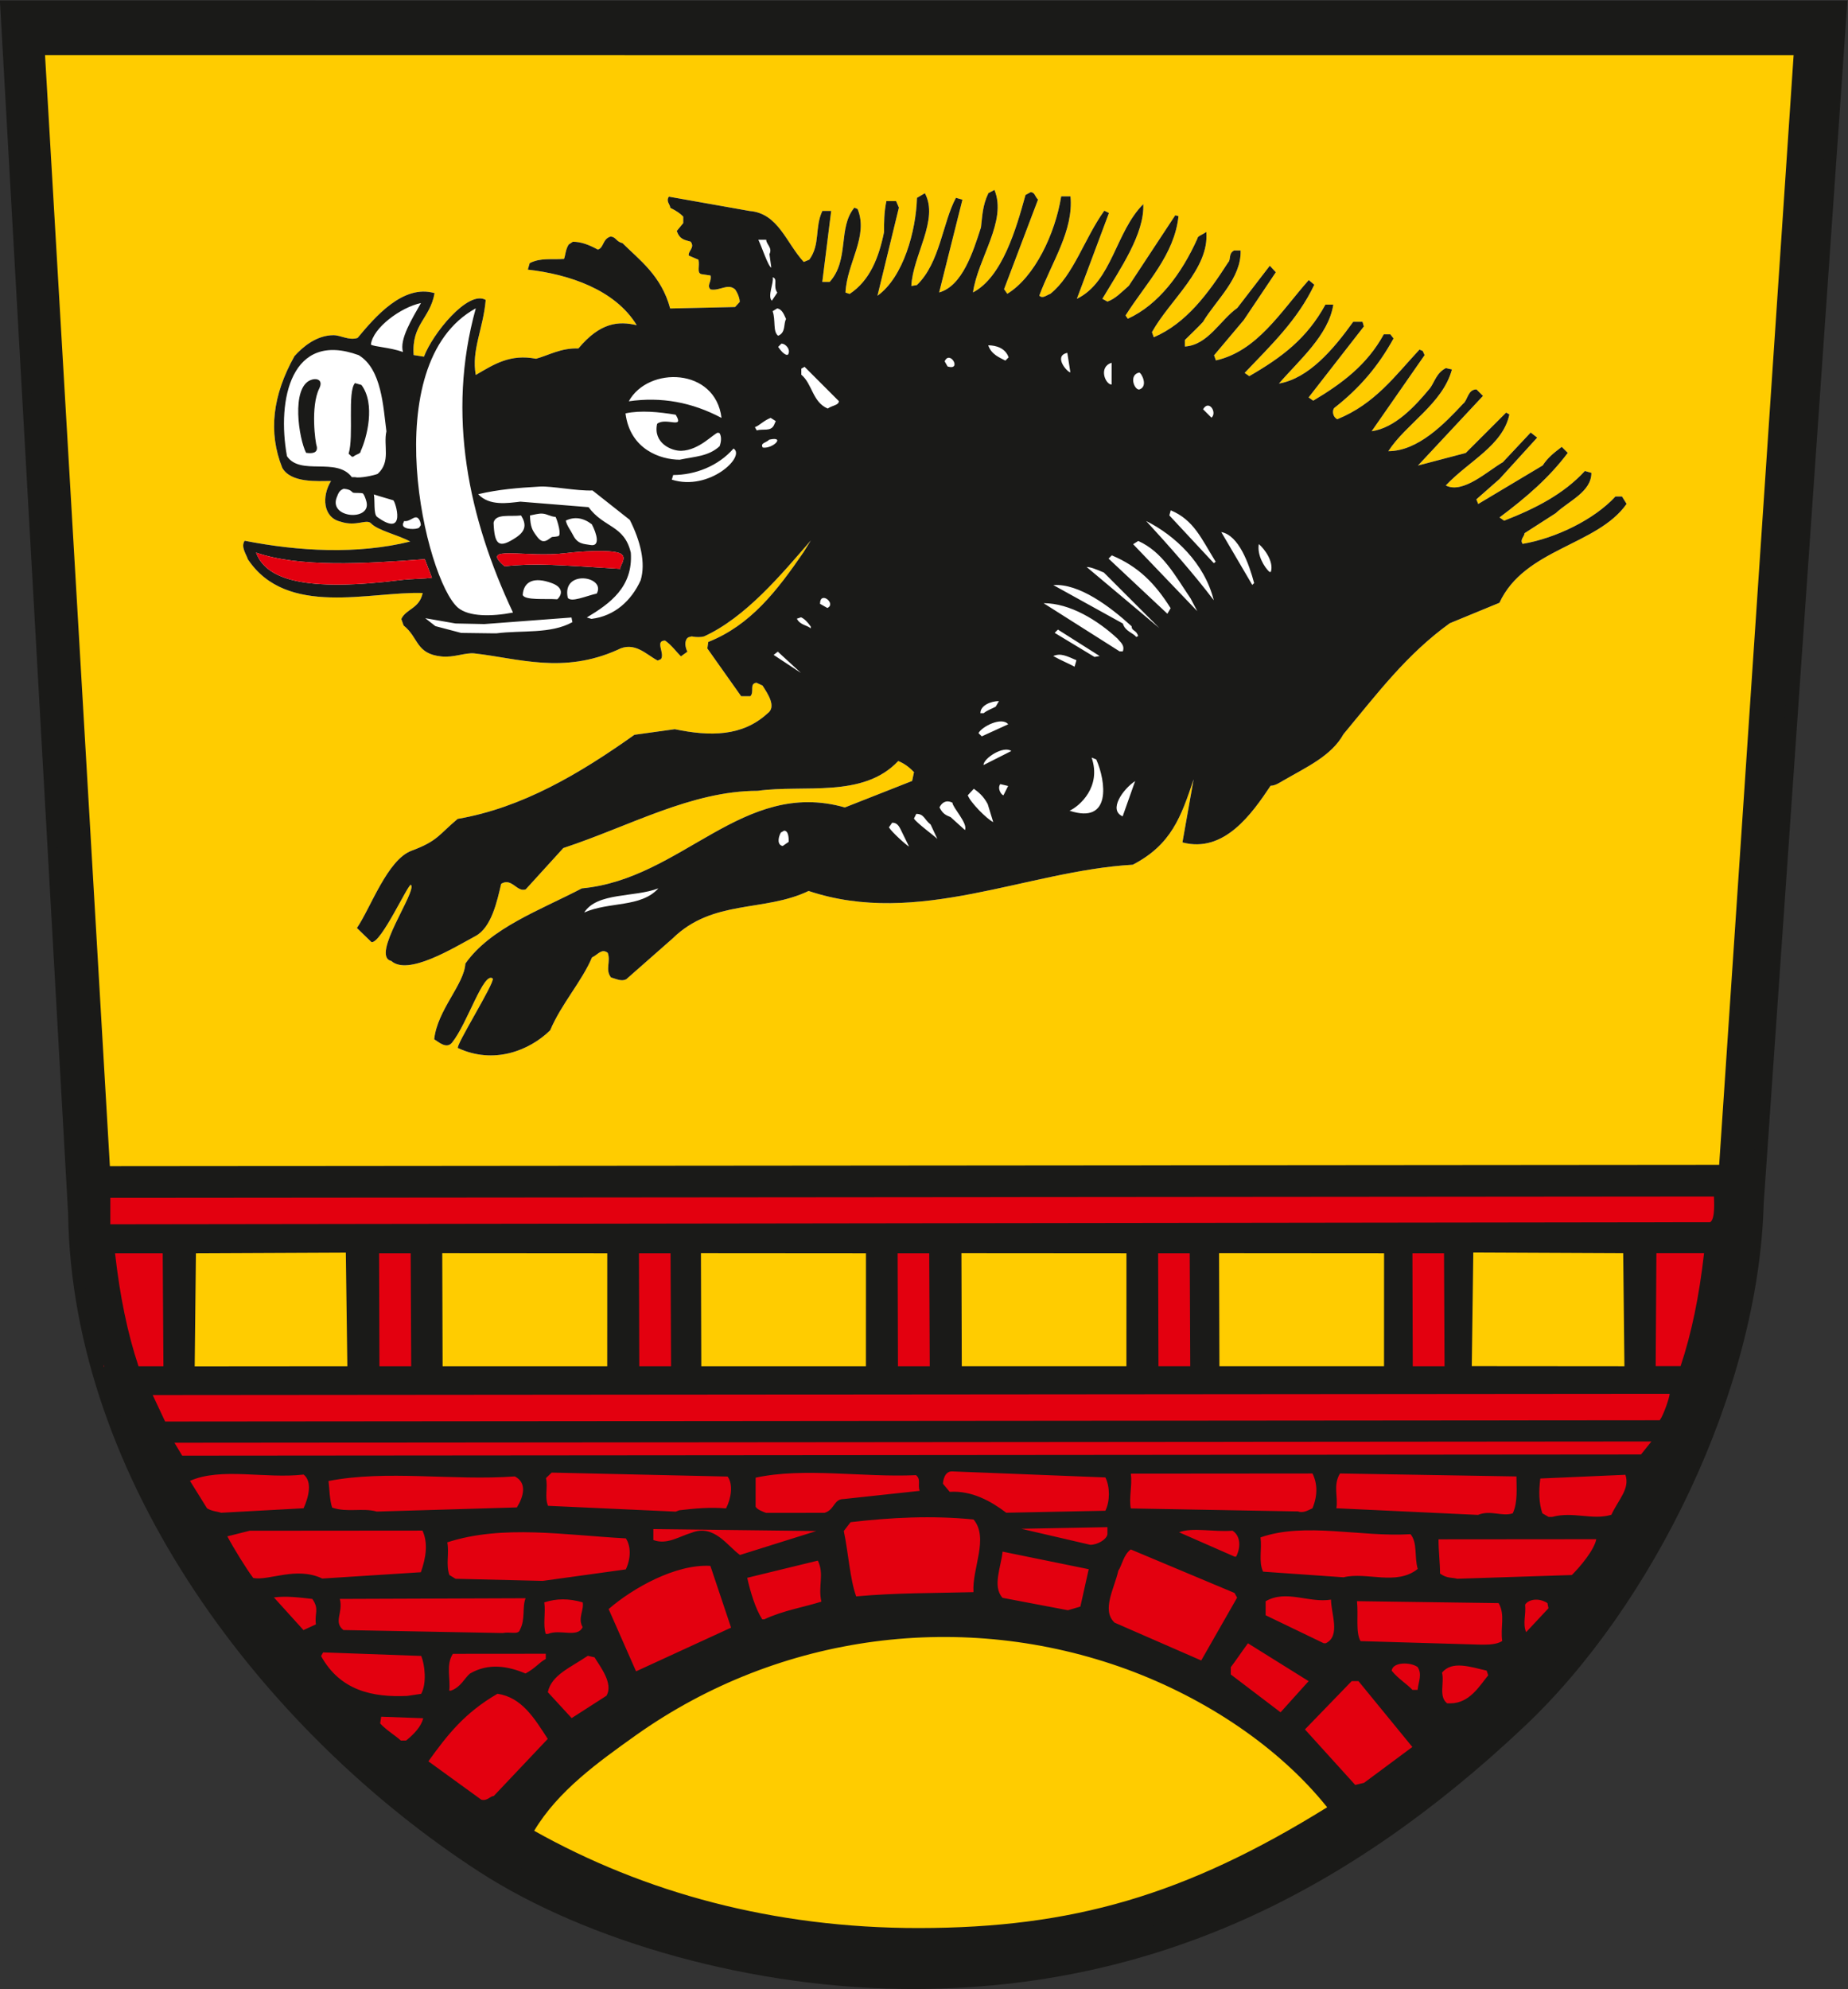
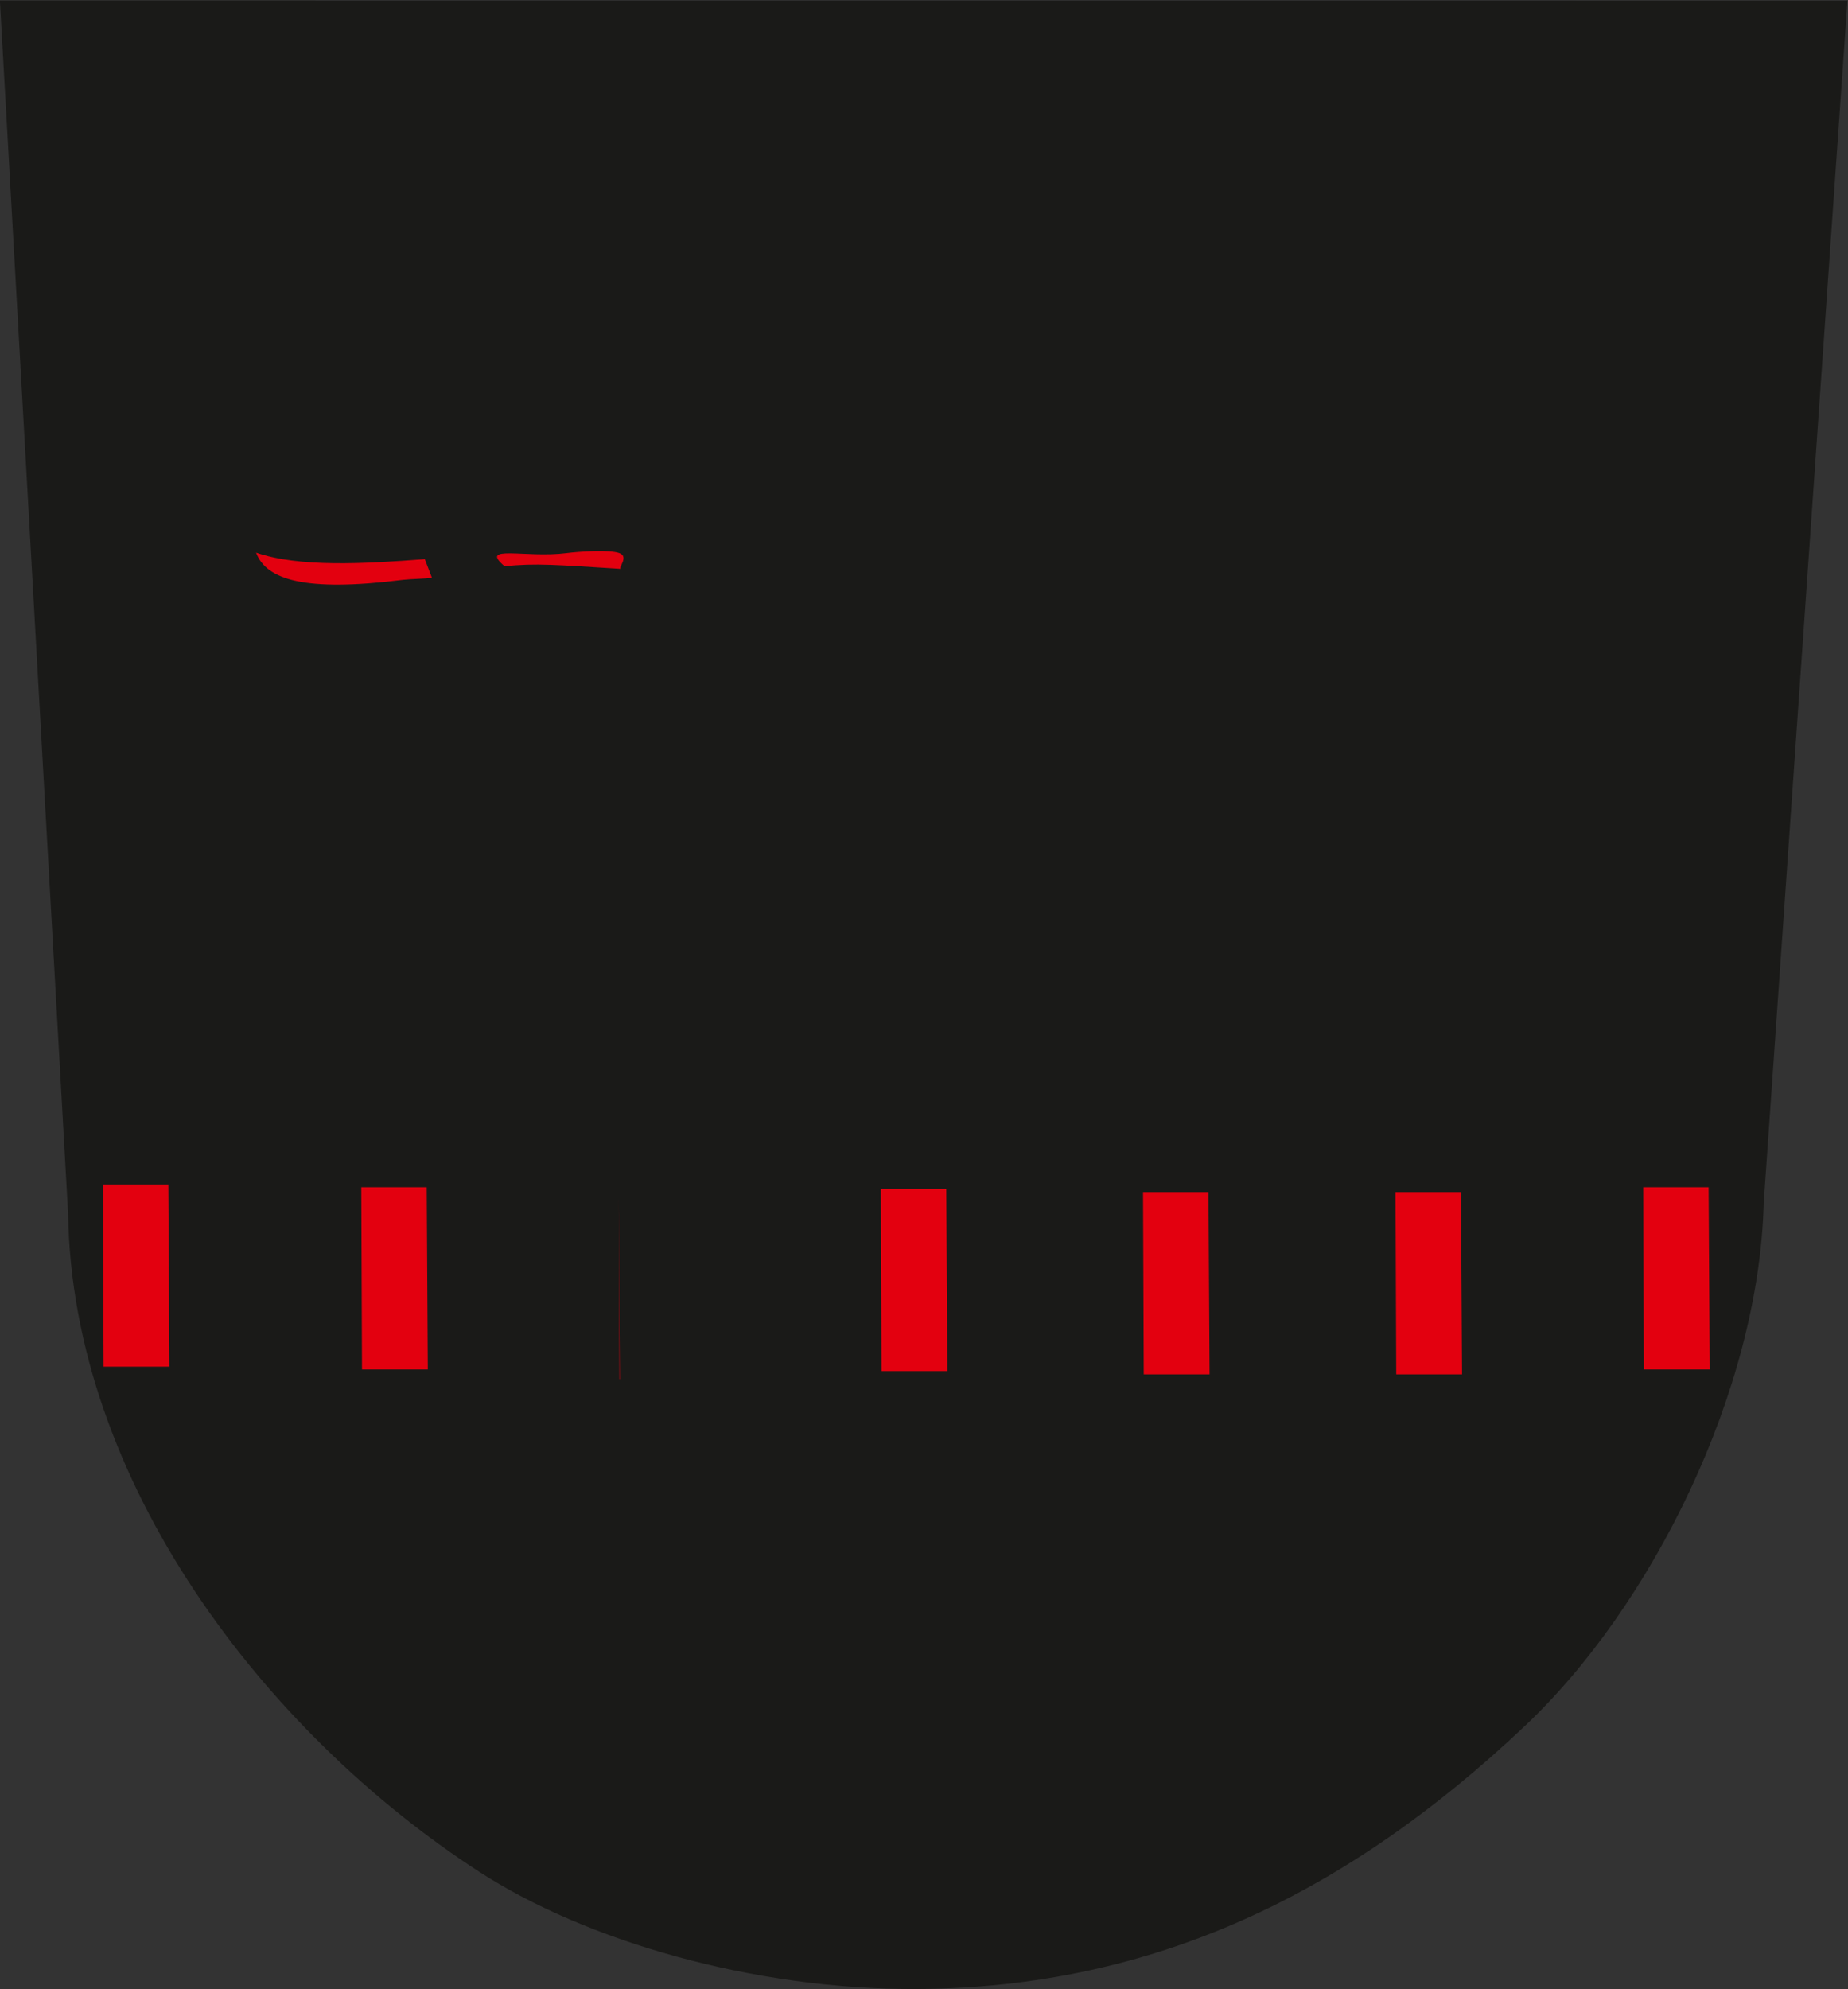
<svg xmlns="http://www.w3.org/2000/svg" version="1.1" id="svg10" xml:space="preserve" width="1027.829" height="1105.935" viewBox="0 0 1027.829 1105.935">
  <rect x="0" y="0" width="1027.829" height="1105.935" fill="#333333" stroke="none" />
  <defs id="defs14" />
  <g id="g18" transform="matrix(1.333,0,0,-1.333,-206.792,1232.464)">
    <path d="M 355.16,143.764 C 265.5,201.817 185.144,306.729 183.548,418.431 l -28.454,505.917 770.872,-0.03 -34.939,-501.596 C 889.002,344.418 844.362,254.367 790.943,204.217 717.278,134.746 636.545,95.418 537.568,94.9 469.359,94.625 399.667,114.954 355.16,143.764" style="fill:#1a1a18;fill-opacity:1;fill-rule:evenodd;stroke:none" id="path20" />
-     <path d="M 360.391,160.096 C 273.261,216.511 195.173,318.462 193.622,427.013 l -27.651,474.599 749.119,-0.029 -33.953,-470.401 C 879.169,355.088 835.788,267.578 783.877,218.843 712.29,151.333 633.836,113.115 537.651,112.611 c -66.284,-0.268 -134.009,19.488 -177.261,47.485" style="fill:#ffcc00;fill-opacity:1;fill-rule:evenodd;stroke:none" id="path22" />
    <path d="m 198.361,354.502 -0.29,76.006 h 27.301 l 0.457,-76.006 z" style="fill:#e3000f;fill-opacity:1;fill-rule:evenodd;stroke:none" id="path24" />
    <path d="m 306.171,353.331 -0.29,76.006 h 27.301 l 0.457,-76.006 z" style="fill:#e3000f;fill-opacity:1;fill-rule:evenodd;stroke:none" id="path26" />
-     <path d="m 413.547,349.279 -0.29,76.006 h 27.301 l 0.457,-76.006 z" style="fill:#e3000f;fill-opacity:1;fill-rule:evenodd;stroke:none" id="path28" />
+     <path d="m 413.547,349.279 -0.29,76.006 l 0.457,-76.006 z" style="fill:#e3000f;fill-opacity:1;fill-rule:evenodd;stroke:none" id="path28" />
    <path d="m 522.949,352.655 -0.29,76.006 h 27.301 l 0.457,-76.006 z" style="fill:#e3000f;fill-opacity:1;fill-rule:evenodd;stroke:none" id="path30" />
    <path d="m 632.351,351.305 -0.29,76.006 h 27.301 l 0.457,-76.006 z" style="fill:#e3000f;fill-opacity:1;fill-rule:evenodd;stroke:none" id="path32" />
    <path d="m 737.701,351.305 -0.29,76.006 h 27.301 l 0.457,-76.006 z" style="fill:#e3000f;fill-opacity:1;fill-rule:evenodd;stroke:none" id="path34" />
    <path d="m 841.025,353.331 -0.29,76.006 h 27.301 l 0.457,-76.006 z" style="fill:#e3000f;fill-opacity:1;fill-rule:evenodd;stroke:none" id="path36" />
-     <path d="m 201.643,412.084 -7.19,22.656 h 676.233 l 11.313,-22.656 z" style="fill:#e3000f;fill-opacity:1;fill-rule:evenodd;stroke:none" id="path38" />
-     <path d="m 212.756,348.974 c 217.003,0 434.006,0 651.01,0 C 839.387,283.004 796.753,222.251 721.948,170.689 598.364,291.461 479.057,273.227 362.677,159.884 287.491,208.507 237.518,271.537 212.756,348.974 Z" style="fill:#e3000f;fill-opacity:1;fill-rule:evenodd;stroke:#1a1a18;stroke-width:0.216;stroke-linecap:butt;stroke-linejoin:miter;stroke-miterlimit:22.926;stroke-dasharray:none;stroke-opacity:1" id="path40" />
-     <path d="m 346.233,487.402 c -1.354,0.579 15.281,27.056 14.509,28.991 -3.814,3.242 -10.563,-18.77 -16.991,-26.71 -2.353,-2.907 -5.832,0.456 -7.445,1.396 1.292,12.187 12.51,22.828 12.999,31.549 10.465,14.907 31.177,22.277 48.601,31.386 41.991,3.905 66.998,45.913 109.745,33.759 l 28.068,11.053 0.778,3.677 c -1.353,1.353 -3.286,3.287 -6.573,4.638 -14.723,-15.685 -39.289,-9.708 -58.641,-12.433 -27.669,-0.024 -53.419,-14.75 -81.098,-23.867 L 374.495,553.607 c -3.678,-1.357 -5.799,5.026 -10.252,2.313 -1.677,-7.184 -4.017,-18.174 -10.671,-21.768 -9.379,-5.066 -28.189,-16.7 -35.222,-10.389 -8.755,2.001 10.854,29.034 8.253,31.724 -0.951,0.983 -12.478,-24.593 -16.476,-23.891 l -6.079,5.892 c 5.696,8.285 12.689,28.497 22.841,32.25 10.985,4.06 11.412,6.782 19.198,13.255 27.093,4.666 51.102,19.005 73.758,35.083 l 16.836,2.336 c 14.702,-3.083 28.246,-3.072 38.705,6.611 3.872,2.712 0.009,8.32 -2.115,11.607 l -2.514,1.159 c -3.096,-0.39 -0.778,-3.677 -2.522,-5.613 l -3.87,-0.003 -14.102,19.917 0.39,2.709 c 17.615,6.981 28.66,21.308 39.707,37.377 l 3.085,4.971 c -12.341,-14.278 -27.229,-32.114 -44.531,-40.027 -1.355,-0.388 -3.29,-0.39 -5.224,-0.004 l -1.355,-0.388 c -1.355,-0.775 -1.745,-3.291 -0.394,-5.998 -0.904,-0.646 -1.807,-1.292 -2.711,-1.937 -1.933,1.933 -3.865,4.641 -6.571,6.573 -4.45,-0.004 -0.006,-5.224 -1.75,-7.741 -0.452,-0.194 -0.904,-0.388 -1.355,-0.582 -4.641,2.318 -9.665,8.312 -16.828,4.436 -22.657,-10.13 -41.385,-3.532 -59.616,-1.458 -3.836,0.436 -8.599,-1.832 -13.736,-1.28 -10.849,1.095 -9.426,7.814 -15.834,12.918 -0.321,0.902 -0.643,1.805 -0.964,2.708 1.94,4.258 7.551,4.263 8.912,10.842 -21.863,0.755 -56.703,-10.303 -72.929,14.063 -0.578,1.934 -3.09,5.221 -1.346,7.738 22.633,-4.431 47.011,-5.765 69.075,-0.329 -5.072,2.804 -13.453,4.567 -16.337,7.578 -1.923,2.008 -6.102,-1.505 -12.73,0.716 -7.351,1.735 -7.914,10.584 -3.96,16.966 -5.611,-0.005 -16.671,-0.923 -20.34,5.459 -5.981,14.893 -4.029,30.374 5.083,46.634 3.293,3.679 9.104,8.715 16.263,8.721 3.096,0.003 6.383,-2.316 10.06,-1.152 7.273,8.722 18.962,22.498 32.127,18.697 -1.902,-10.785 -9.676,-12.907 -8.724,-25.837 l 4.297,-0.673 c 3.525,9.497 18.425,27.979 25.764,23.674 -1.046,-12.125 -6.066,-21.045 -4.143,-31.298 7.833,4.588 14.365,8.802 25.131,6.765 5.334,1.43 10.33,4.548 17.688,4.291 9.144,10.944 16.746,11.452 24.344,9.703 -9.077,14.891 -28.419,21.259 -45.443,23.18 l 0.777,2.709 c 4.646,2.326 8.902,1.362 14.32,1.754 0.582,1.355 0.585,3.87 1.942,6 l 1.743,1.163 c 3.289,0.003 6.577,-1.155 10.445,-3.281 2.516,0.776 1.939,4.452 5.23,5.422 2.322,0.002 2.319,-2.127 5.028,-2.704 6.957,-6.96 16.237,-13.53 19.898,-27.265 l 27.089,0.603 1.937,2.13 c 0.001,1.161 -0.577,3.289 -1.929,5.223 -3.093,2.706 -6.386,-0.78 -10.255,-0.009 -1.739,1.74 0.584,3.096 0.007,5.805 l -3.869,0.577 c -1.934,0.579 -0.577,3.289 -1.154,5.997 l -4.061,1.738 c -0.385,1.935 2.712,3.291 0.78,5.805 -2.514,0.772 -4.449,0.77 -5.799,4.445 l 2.712,3.292 0.003,2.709 c -1.353,1.353 -2.706,2.32 -5.413,3.672 0.002,1.354 -1.932,2.707 -0.575,4.644 l 33.66,-5.97 c 11.995,-0.957 15.27,-13.338 22.614,-21.264 l 2.323,0.97 c 4.651,6.389 2.144,13.352 5.441,20.321 l 3.676,0.003 -3.71,-29.607 3.096,0.003 c 8.33,9.294 3.315,22.641 10.29,30.967 l 1.353,-0.58 c 4.631,-11.412 -4.476,-22.448 -5.07,-34.832 l 1.741,-0.579 c 8.52,5.619 12.207,15.296 14.347,25.746 0.005,3.87 0.009,8.32 0.982,12.965 l 4.064,0.003 1.158,-2.708 -8.942,-36.77 c 10.844,7.748 16.09,27.102 16.492,40.84 l 3.292,1.938 c 5.985,-11.023 -5.06,-25.931 -5.655,-38.702 l 2.322,0.389 c 9.685,9.295 10.671,25.936 16.294,36.389 l 2.708,-0.772 -9.718,-38.706 c 9.678,2.717 14.144,16.845 17.445,27.103 0.586,4.644 0.591,9.094 3.112,14.321 l 2.517,1.356 c 5.403,-12.959 -6.998,-28.642 -8.949,-42.768 12.197,6.396 18.024,26.523 21.91,40.651 l 2.13,1.163 c 1.741,0.002 1.739,-1.74 3.092,-3.093 l -14.167,-37.355 1.352,-1.934 c 11.424,6.975 19.957,24.977 22.49,40.651 l 3.87,0.003 c 1.338,-14.317 -7.771,-27.288 -13.01,-41.417 1.352,-1.353 2.709,0.003 4.644,0.778 9.683,7.748 14.15,23.037 22.484,34.653 l 1.934,-0.966 -13.391,-35.806 c 14.713,7.171 16.091,27.876 27.713,39.495 0.567,-12.383 -9.705,-27.096 -17.071,-39.486 l 2.127,-1.159 c 3.291,1.164 5.809,3.874 8.908,6.586 l 19.382,29.426 1.354,-0.386 c -1.76,-16.254 -13.382,-27.68 -22.105,-41.425 l 0.966,-1.354 c 12.777,5.815 22.466,18.787 29.061,33.498 10e-4,0.968 1.743,1.356 3.679,2.712 1.337,-15.478 -15.318,-28.455 -22.685,-41.812 l 0.771,-2.128 c 13.551,5.816 22.659,18.207 30.994,31.177 1.356,1.355 0.004,3.676 2.521,5.033 l 2.709,0.003 c 0.374,-11.609 -10.278,-20.712 -15.706,-29.81 -2.325,-2.517 -4.261,-4.26 -7.554,-7.552 l -0.003,-2.709 c 9.675,0.589 14.717,11.041 21.882,16.078 l 13.564,17.619 2.512,-2.707 -13.373,-19.94 -12.4,-14.715 0.772,-2.128 c 17.225,3.884 26.917,20.146 38.736,33.506 l 2.319,-1.933 c -6.982,-14.711 -18.023,-25.169 -29.065,-36.787 l 1.933,-1.353 c 13.747,7.945 24.01,15.693 31.766,29.824 l 3.289,0.003 c -1.949,-12.772 -14.345,-23.23 -22.675,-32.912 12.385,2.138 22.654,14.143 30.987,25.76 l 3.87,0.003 0.578,-1.934 -23.058,-29.623 1.933,-1.353 c 12.005,7.169 22.462,14.917 29.442,27.693 l 2.709,0.002 1.352,-1.74 c -6.398,-11.614 -14.148,-20.715 -24.799,-29.044 -0.969,-1.355 -0.391,-3.87 1.349,-4.643 15.68,6.398 24.013,18.014 34.28,29.052 l 1.354,-0.58 0.772,-1.741 -22.094,-31.75 c 9.676,1.363 18.006,10.27 24.4,18.015 1.938,2.711 2.716,6.387 6.588,8.325 l 2.515,-0.578 c -3.886,-14.321 -19.181,-22.654 -26.546,-34.076 12.383,0.011 23.425,11.435 31.173,19.762 1.937,1.356 1.942,6 5.618,6.003 l 2.706,-2.707 -27.121,-29.046 19.935,5.241 16.852,16.848 1.353,-0.773 c -2.724,-12.966 -16.855,-19.363 -26.541,-29.626 7.155,-3.67 17.421,6.013 23.81,9.694 l 11.623,12.393 2.706,-2.126 -15.692,-17.233 -9.684,-8.521 0.772,-1.934 26.913,16.082 c 2.132,3.291 4.649,5.228 7.942,7.746 l 2.512,-2.513 C 801.522,725.397 792.419,717.456 780.8,708.739 l 1.933,-1.353 c 12.969,5.041 24.779,11.049 33.69,20.732 l 2.708,-0.772 c -0.009,-7.933 -9.3,-11.617 -14.918,-16.846 L 791.24,702.169 c -10e-4,-1.355 -2.131,-2.711 -0.779,-4.451 13.74,2.333 29.808,10.086 38.72,19.768 l 2.709,0.002 1.931,-3.094 c -12.209,-17.424 -42.589,-18.611 -53.062,-41.258 l -20.713,-8.531 c -18.009,-12.979 -30.023,-29.048 -44.361,-46.28 -5.041,-9.098 -15.495,-13.751 -25.175,-19.37 -1.355,-0.775 -3.292,-2.131 -5.227,-2.133 -7.753,-11.616 -19.38,-28.266 -36.789,-23.637 l 4.673,26.318 c -5.242,-15.677 -9.318,-27.289 -25.387,-35.623 -44.312,-2.553 -89.614,-26.196 -135.26,-10.95 -18.585,-8.916 -39.862,-3.323 -56.714,-19.784 l -19.368,-17.043 c -1.936,-0.969 -3.869,-0.003 -6.384,0.769 -2.512,3.287 0.007,6.578 -1.343,10.254 -2.514,1.933 -3.871,-0.584 -6.581,-1.941 -4.268,-10.065 -12.792,-19.359 -17.448,-30.392 -8.859,-8.635 -23.666,-14.255 -38.45,-7.393" style="fill:#ffffff;fill-opacity:1;fill-rule:evenodd;stroke:none" id="path42" />
-     <path d="M 356.792,154.317 C 268.248,211.385 188.893,314.516 187.317,424.323 L 159.218,920.064 920.492,920.034 885.988,428.54 C 883.989,351.566 839.904,263.043 787.15,213.744 714.402,145.452 634.675,106.792 536.929,106.283 469.57,106.012 400.745,125.996 356.792,154.317 Z m -32.502,552.883 c -0.666,0 -0.516,0.191 -0.675,-0.338 -0.156,-0.521 -0.439,-0.472 -0.338,-1.35 0.21,-1.832 5.593,-1.95 6.75,-1.012 0.029,0.024 0.672,0.985 0.675,1.012 0.05,0.39 -0.199,1.375 -0.338,1.688 -1.573,3.547 -3.436,0 -6.075,0 z m -25.745,13.5 c -1.703,-0.647 -2.121,-1.523 -2.928,-3.62 -3.327,-8.65 14.078,-9.954 12.482,-2.069 -0.028,0.14 -0.502,2.288 -1.416,3.598 -0.434,0.623 -3.782,0.126 -4.374,0.539 -0.648,0.452 -0.78,1.276 -3.765,1.551 z m 12.582,-2.362 c 0.504,-2.587 -0.201,-8.247 1.35,-9.376 12.59,-9.168 7.55,6.67 6.75,6.93 -2.063,0.669 -4.985,1.404 -8.1,2.446 z m 58.05,-49.275 c -9.085,-1.735 -18.456,-1.748 -22.95,2.025 -13.56,11.608 -34.696,101.764 7.425,124.874 -12.378,-44.566 -2.887,-87.825 15.525,-126.899 z m -3.505,19.297 c -10.908,9.261 8.748,3.341 25.793,5.514 5.506,0.702 18.093,1.518 22.119,-10e-4 4.026,-1.519 -0.508,-6.05 0.47,-6.587 -26.125,1.617 -35.62,2.465 -48.382,1.074 z m -33.289,2.978 2.978,-7.778 c -3.099,-0.397 -8.396,-0.447 -11.881,-0.817 -41.352,-5.239 -57.339,0.081 -61.506,11.325 18.058,-6.204 44.921,-4.703 70.409,-2.731 z m 40.844,-14.918 c 0.399,5.692 4.771,7.708 12.282,4.868 4.542,-1.718 4.34,-4.66 2.156,-6.686 -4.736,0.337 -13.609,-0.539 -14.438,1.818 z m 18.815,-1.214 c -2.65,12.001 16.074,9.057 12.08,1.79 -4.628,-1.062 -10.599,-3.802 -12.08,-1.79 z m -0.83,32.221 c 0.479,-2.244 1.974,-3.938 3.091,-6.175 1.864,-3.73 4.564,-3.542 7.231,-4.012 4.164,-0.733 2.578,4.763 0.538,8.638 -3.621,2.767 -7.241,3.282 -10.861,1.548 z m -14.948,2.137 c 0.15,-4.787 1.004,-6.165 2.526,-8.267 1.522,-2.101 2.838,-3.507 5.526,-1.472 1.707,1.293 0.837,0.48 3.72,1.1 1.516,0.327 -0.265,6.393 -1.086,8.036 -2.226,0.126 -3.441,1.264 -5.666,1.389 -1.335,0.075 -3.684,-0.524 -5.02,-0.786 z m -15.188,-3.037 c 0.38,-9.511 2.289,-10.854 9.426,-6.109 4.316,2.869 4.124,5.763 2.049,9.146 -4.5,-0.563 -10.688,0.9 -11.475,-3.037 z M 538.63,120.338 c -60.845,-0.051 -114.745,14.844 -160.621,40.572 9.979,16.682 26.666,28.605 42.486,39.878 60.244,42.708 136.907,52.3 204.87,27.456 32.899,-12.098 63.407,-32.426 83.517,-57.526 -59.372,-36.861 -106.591,-50.326 -170.252,-50.38 z m -182.692,53.545 -22.069,16.005 c 7.808,10.833 14.964,20.15 28.831,28.174 10.175,-1.507 15.362,-10.164 20.982,-18.821 l -22.547,-23.837 c -1.515,-0.001 -2.6,-2.167 -5.198,-1.52 z m 364.647,6.155 -20.977,23.151 19.511,20.154 2.815,0.002 22.488,-27.48 -20.154,-14.958 -3.682,-0.869 z m -398.182,18.502 c -2.38,2.163 -6.058,4.325 -8.653,7.138 l 0.436,2.815 17.538,-0.635 c -0.87,-3.465 -3.688,-6.499 -7.156,-9.317 l -2.165,-0.002 z m 71.25,9.371 -9.948,10.818 c 1.524,7.147 9.322,10.185 16.69,15.171 l 2.814,-0.647 c 2.161,-3.679 7.999,-10.82 4.962,-16.019 z m 295.786,2.415 -20.769,15.789 0.003,3.032 c 2.168,2.817 4.121,5.85 7.157,9.966 l 25.316,-15.785 -11.708,-13.002 z m 69.511,3.74 c -3.678,2.812 -1.073,8.66 -2.151,12.774 4.12,5.2 11.912,2.392 18.623,0.882 l 0.648,-1.948 c -3.687,-4.551 -7.809,-11.699 -15.82,-11.706 z m -433.927,3.098 c -14.292,-0.662 -27.93,2.142 -35.926,16.642 l 0.868,1.516 40.923,-1.481 c 1.511,-3.68 2.369,-11.474 -0.018,-15.807 z m 17.541,2.18 c 0.655,4.548 -1.503,10.825 1.533,15.375 l 38.759,0.033 -0.002,-2.165 c -2.817,-1.518 -4.118,-3.684 -8.452,-6.07 -7.142,3.026 -15.369,4.534 -23.169,-0.019 -2.384,-1.951 -3.687,-5.633 -8.02,-7.152 l -0.65,-6e-4 z m 401.885,0.34 c -2.163,2.38 -5.841,4.543 -8.652,8.004 0.437,3.682 7.799,3.688 10.828,1.525 1.945,-3.03 0.426,-5.846 -0.011,-9.527 z m -323.924,7.738 -11.447,25.974 c 9.97,8.67 27.954,18.862 42.46,18.008 l 8.632,-25.76 z m 235.809,4.53 -36.143,15.776 c -5.624,5.192 0.016,14.508 1.54,21.655 1.518,2.167 2.173,6.714 5.207,8.882 l 43.286,-18.152 1.08,-1.948 z m 116.935,6.595 -50.45,1.473 c -2.161,3.679 -0.854,10.826 -1.497,16.672 l 59.112,-0.816 c 2.809,-4.978 0.638,-9.96 1.498,-15.805 -2.384,-1.518 -5.848,-1.521 -8.663,-1.523 z m -65.825,0.594 -24.238,11.672 0.006,5.846 c 8.667,4.988 17.971,-0.851 27.284,0.673 -0.007,-5.846 4.097,-15.154 -2.186,-18.191 l -0.866,-6e-4 z m -342.55,4.257 -66.474,1.243 c -4.327,3.461 0.008,7.146 -1.501,12.99 l 77.519,0.282 c -1.52,-3.683 -0.01,-8.878 -2.397,-13.211 -0.652,-2.166 -4.115,-0.653 -7.147,-1.305 z m 17.972,-0.382 c -1.295,3.667 0.01,8.836 -0.635,13.171 5.199,1.671 10.179,1.675 16.023,0.013 0.646,-3.167 -2.173,-6.671 -0.012,-10.337 -2.171,-4.67 -9.312,-0.675 -14.511,-2.847 z m 409.03,0.743 c -1.512,3.68 0.008,7.146 -0.42,11.476 1.302,2.167 5.633,3.036 9.312,0.657 l 0.431,-2.165 z m -510.149,0.868 -12.327,13.631 c 5.197,0.654 10.393,0.009 16.023,-0.636 3.026,-4.328 0.859,-5.846 1.504,-10.609 z m 191.42,4.492 c -2.81,4.328 -4.967,11.472 -6.26,17.317 l 29.456,7.17 c 2.809,-5.627 -0.012,-10.826 1.496,-17.105 -6.715,-2.171 -16.027,-3.695 -23.827,-7.383 z m 127.541,3.789 -27.277,5.174 c -4.325,4.76 -0.635,12.775 0.022,19.271 l 35.936,-7.332 -3.482,-15.593 z m -88.339,5.772 c -2.59,7.143 -3.228,17.969 -5.166,27.278 l 2.819,3.684 c 16.892,1.963 33.782,2.844 51.319,1.126 6.487,-7.789 -0.673,-20.354 -0.034,-30.314 -16.89,-0.447 -32.047,-0.243 -48.938,-1.773 z m 250.753,7.357 c -2.164,0.648 -4.114,-0.003 -7.143,2.159 0.005,4.331 -0.639,9.31 -0.634,14.291 l 65.826,0.056 c -0.871,-4.548 -6.726,-11.482 -10.194,-14.949 z m -47.42,0.61 -33.56,2.353 c -1.944,4.112 -0.422,9.311 -1.066,14.29 18.629,6.512 41.791,0.036 62.579,1.352 3.027,-3.679 1.506,-9.31 3.015,-14.505 -8.886,-7.153 -21.222,-1.1 -30.968,-3.491 z m -334.111,-1.498 -36.377,0.877 -2.596,1.587 c -1.511,4.537 0.01,8.851 -0.851,13.615 23.177,7.509 49.156,2.992 74.489,1.652 2.162,-3.175 2.156,-8.395 -0.014,-12.936 z m -91.995,0.981 c -10.821,5.177 -22.305,-1.056 -28.799,0.235 -2.594,3.369 -8.214,12.439 -10.807,17.364 l 9.313,2.342 72.105,0.061 c 2.376,-5.184 1.503,-11.149 -0.669,-17.374 z m 380.644,9.14 -23.157,10.157 c 5.632,2.17 14.507,0.012 22.303,0.668 3.462,-2.162 3.456,-7.143 1.503,-10.825 z m -206.355,0.692 c -5.192,3.677 -10.812,12.983 -20.127,9.294 -5.198,-1.52 -10.399,-5.205 -16.026,-3.045 l 0.005,4.547 67.99,-0.809 -31.841,-9.987 z m 146.164,4.237 -28.791,6.688 35.945,0.68 -0.004,-3.031 c -0.435,-2.166 -4.119,-4.334 -7.15,-4.337 z m 191.211,11.638 -2.597,1.513 c -1.51,4.546 -1.505,9.31 -0.849,14.507 l 35.513,1.546 c 1.942,-5.845 -2.826,-10.18 -5.865,-16.678 -8.015,-2.389 -15.805,1.502 -24.686,-0.887 l -1.516,-10e-4 z m -29.447,0.841 -59.11,2.765 c 0.871,4.548 -1.505,9.526 1.532,14.509 l 73.619,-1.237 c -0.005,-4.547 0.638,-10.826 -1.533,-15.375 -4.332,-1.519 -9.309,1.508 -14.508,-0.662 z m -75.785,1.452 -69.072,1.241 c -0.861,4.546 0.66,9.528 0.016,14.508 l 75.786,0.064 c 2.161,-4.329 2.155,-9.309 -0.016,-14.507 -1.516,-0.651 -3.683,-2.168 -6.064,-1.304 z m -121.045,-0.55 c -6.274,4.758 -14.28,9.317 -23.592,8.713 l -2.811,3.372 c 10e-4,1.191 0.655,5.161 3.687,5.164 l 64.091,-2.526 c 1.944,-3.968 1.938,-9.923 -0.016,-13.894 z m -137.928,0.46 -53.264,2.422 c -1.511,3.795 0.009,7.592 -0.853,11.577 l 2.384,2.28 73.403,-1.646 c 2.378,-3.225 1.505,-9.109 -0.664,-13.286 -6.712,0.564 -12.992,-0.011 -19.489,-0.776 z m 37.676,-0.52 c -1.515,0.594 -3.679,1.386 -4.328,2.576 0.004,3.176 0.009,7.939 0.014,12.108 20.142,4.384 44.822,0.038 66.909,1.049 2.163,-1.784 0.646,-3.77 1.509,-6.549 l -31.618,-3.401 c -4.331,-0.004 -3.686,-4.37 -8.018,-5.763 z m -162.399,0.544 c -5.845,1.675 -12.343,-0.514 -18.62,1.664 -1.079,3.358 -1.074,7.389 -1.504,11.084 24.257,4.724 51.968,0.044 77.738,1.913 5.194,-2.683 3.671,-8.395 0.851,-12.932 z m -64.96,-0.498 c -1.515,0.554 -3.68,0.552 -5.844,1.845 l -7.133,11.464 c 12.998,5.746 31.615,0.767 47.424,2.63 3.678,-2.957 2.155,-9.248 -0.016,-14.06 z m -16.213,23.805 -3.241,5.411 616.251,0.521 -4.337,-5.417 z m -7.129,14.254 -5.184,11.039 632.924,0.535 c -0.002,-1.516 -2.609,-9.096 -4.127,-11.047 z m 12.338,23.006 0.511,47.156 62.552,0.282 0.629,-47.386 z m 596.543,0.05 -0.511,47.156 -62.552,0.282 -0.629,-47.386 z m -493.104,-3e-4 -0.146,47.156 68.853,-0.051 -0.019,-47.105 z m 107.935,6e-4 -0.147,47.156 68.854,-0.051 -0.018,-47.105 z m -134.295,6e-4 -0.14,47.105 h 13.182 l 0.221,-47.105 z m 108.424,0 -0.141,47.105 h 13.183 l 0.22,-47.105 z m 107.935,2e-4 -0.14,47.105 h 13.182 l 0.22,-47.105 z m 214.791,-2e-4 -0.14,47.105 h 13.182 l 0.221,-47.105 z m -531.668,-9e-4 c -4.618,13.809 -7.774,29.294 -9.785,47.104 l 19.882,6e-4 0.299,-47.105 z m 643.42,0.051 c 4.618,13.809 7.774,29.294 9.786,47.104 l -19.882,3e-4 -0.298,-47.105 z m -655.179,59.156 0.012,11.043 669.086,0.566 c -0.002,-1.516 0.64,-9.194 -1.527,-10.711 z m -0.189,24.252 -27.162,465.282 729.854,0.581 -31.225,-465.295 z m 145.25,49.264 c -1.354,0.579 15.281,27.056 14.509,28.991 -3.814,3.242 -10.563,-18.77 -16.991,-26.71 -2.353,-2.907 -5.832,0.456 -7.445,1.396 1.292,12.187 12.51,22.828 12.999,31.549 10.465,14.907 31.177,22.277 48.601,31.386 41.991,3.905 66.998,45.913 109.745,33.759 l 28.068,11.053 0.778,3.677 c -1.353,1.353 -3.286,3.287 -6.573,4.638 -14.723,-15.685 -39.289,-9.708 -58.641,-12.433 -27.669,-0.024 -53.419,-14.75 -81.098,-23.867 L 374.495,553.607 c -3.678,-1.357 -5.799,5.026 -10.252,2.313 -1.677,-7.184 -4.017,-18.174 -10.671,-21.768 -9.379,-5.066 -28.189,-16.7 -35.222,-10.389 -8.755,2.001 10.854,29.034 8.253,31.724 -0.951,0.983 -12.478,-24.593 -16.476,-23.891 l -6.079,5.892 c 5.696,8.285 12.689,28.497 22.841,32.25 10.985,4.06 11.412,6.782 19.198,13.255 27.093,4.666 51.102,19.005 73.758,35.083 l 16.836,2.336 c 14.702,-3.083 28.246,-3.072 38.705,6.611 3.872,2.712 0.009,8.32 -2.115,11.607 l -2.514,1.159 c -3.096,-0.39 -0.778,-3.677 -2.522,-5.613 l -3.87,-0.003 -14.102,19.917 0.39,2.709 c 17.615,6.981 28.66,21.308 39.707,37.377 l 3.085,4.971 c -12.341,-14.278 -27.229,-32.114 -44.531,-40.027 -1.355,-0.388 -3.29,-0.39 -5.224,-0.004 l -1.355,-0.388 c -1.355,-0.775 -1.745,-3.291 -0.394,-5.998 -0.904,-0.646 -1.807,-1.292 -2.711,-1.937 -1.933,1.933 -3.865,4.641 -6.571,6.573 -4.45,-0.004 -0.006,-5.224 -1.75,-7.741 -0.452,-0.194 -0.904,-0.388 -1.355,-0.582 -4.641,2.318 -9.665,8.312 -16.828,4.436 -22.657,-10.13 -41.385,-3.532 -59.616,-1.458 -3.836,0.436 -8.599,-1.832 -13.736,-1.28 -10.849,1.095 -9.426,7.814 -15.834,12.918 -0.321,0.902 -0.643,1.805 -0.964,2.708 1.94,4.258 7.551,4.263 8.912,10.842 -21.863,0.755 -56.703,-10.303 -72.929,14.063 -0.578,1.934 -3.09,5.221 -1.346,7.738 22.633,-4.431 47.011,-5.765 69.075,-0.329 -5.072,2.804 -13.453,4.567 -16.337,7.578 -1.923,2.008 -6.102,-1.505 -12.73,0.716 -7.351,1.735 -7.914,10.584 -3.96,16.966 -5.611,-0.005 -16.671,-0.923 -20.34,5.459 -5.981,14.893 -4.029,30.374 5.083,46.634 3.293,3.679 9.104,8.715 16.263,8.721 3.096,0.003 6.383,-2.316 10.06,-1.152 7.273,8.722 18.962,22.498 32.127,18.697 -1.902,-10.785 -9.676,-12.907 -8.724,-25.837 l 4.297,-0.673 c 3.525,9.497 18.425,27.979 25.764,23.674 -1.046,-12.125 -6.066,-21.045 -4.143,-31.298 7.833,4.588 14.365,8.802 25.131,6.765 5.334,1.43 10.33,4.548 17.688,4.291 9.144,10.944 16.746,11.452 24.344,9.703 -9.077,14.891 -28.419,21.259 -45.443,23.18 l 0.777,2.709 c 4.646,2.326 8.902,1.362 14.32,1.754 0.582,1.355 0.585,3.87 1.942,6 l 1.743,1.163 c 3.289,0.003 6.577,-1.155 10.445,-3.281 2.516,0.776 1.939,4.452 5.23,5.422 2.322,0.002 2.319,-2.127 5.028,-2.704 6.957,-6.96 16.237,-13.53 19.898,-27.265 l 27.089,0.603 1.937,2.13 c 0.001,1.161 -0.577,3.289 -1.929,5.223 -3.093,2.706 -6.386,-0.78 -10.255,-0.009 -1.739,1.74 0.584,3.096 0.007,5.805 l -3.869,0.577 c -1.934,0.579 -0.577,3.289 -1.154,5.997 l -4.061,1.738 c -0.385,1.935 2.712,3.291 0.78,5.805 -2.514,0.772 -4.449,0.77 -5.799,4.445 l 2.712,3.292 0.003,2.709 c -1.353,1.353 -2.706,2.32 -5.413,3.672 0.002,1.354 -1.932,2.707 -0.575,4.644 l 33.66,-5.97 c 11.995,-0.957 15.27,-13.338 22.614,-21.264 l 2.323,0.97 c 4.651,6.389 2.144,13.352 5.441,20.321 l 3.676,0.003 -3.71,-29.607 3.096,0.003 c 8.33,9.294 3.315,22.641 10.29,30.967 l 1.353,-0.58 c 4.631,-11.412 -4.476,-22.448 -5.07,-34.832 l 1.741,-0.579 c 8.52,5.619 12.207,15.296 14.347,25.746 0.005,3.87 0.009,8.32 0.982,12.965 l 4.064,0.003 1.158,-2.708 -8.942,-36.77 c 10.844,7.748 16.09,27.102 16.492,40.84 l 3.292,1.938 c 5.985,-11.023 -5.06,-25.931 -5.655,-38.702 l 2.322,0.389 c 9.685,9.295 10.671,25.936 16.294,36.389 l 2.708,-0.772 -9.718,-38.706 c 9.678,2.717 14.144,16.845 17.445,27.103 0.586,4.644 0.591,9.094 3.112,14.321 l 2.517,1.356 c 5.403,-12.959 -6.998,-28.642 -8.949,-42.768 12.197,6.396 18.024,26.523 21.91,40.651 l 2.13,1.163 c 1.741,0.002 1.739,-1.74 3.092,-3.093 l -14.167,-37.355 1.352,-1.934 c 11.424,6.975 19.957,24.977 22.49,40.651 l 3.87,0.003 c 1.338,-14.317 -7.771,-27.288 -13.01,-41.417 1.352,-1.353 2.709,0.003 4.644,0.778 9.683,7.748 14.15,23.037 22.484,34.653 l 1.934,-0.966 -13.391,-35.806 c 14.713,7.171 16.091,27.876 27.713,39.495 0.567,-12.383 -9.705,-27.096 -17.071,-39.486 l 2.127,-1.159 c 3.291,1.164 5.809,3.874 8.908,6.586 l 19.382,29.426 1.354,-0.386 c -1.76,-16.254 -13.382,-27.68 -22.105,-41.425 l 0.966,-1.354 c 12.777,5.815 22.466,18.787 29.061,33.498 10e-4,0.968 1.743,1.356 3.679,2.712 1.337,-15.478 -15.318,-28.455 -22.685,-41.812 l 0.771,-2.128 c 13.551,5.816 22.659,18.207 30.994,31.177 1.356,1.355 0.004,3.676 2.521,5.033 l 2.709,0.003 c 0.374,-11.609 -10.278,-20.712 -15.706,-29.81 -2.325,-2.517 -4.261,-4.26 -7.554,-7.552 l -0.003,-2.709 c 9.675,0.589 14.717,11.041 21.882,16.078 l 13.564,17.619 2.512,-2.707 -13.373,-19.94 -12.4,-14.715 0.772,-2.128 c 17.225,3.884 26.917,20.146 38.736,33.506 l 2.319,-1.933 c -6.982,-14.711 -18.023,-25.169 -29.065,-36.787 l 1.933,-1.353 c 13.747,7.945 24.01,15.693 31.766,29.824 l 3.289,0.003 c -1.949,-12.772 -14.345,-23.23 -22.675,-32.912 12.385,2.138 22.654,14.143 30.987,25.76 l 3.87,0.003 0.578,-1.934 -23.058,-29.623 1.933,-1.353 c 12.005,7.169 22.462,14.917 29.442,27.693 l 2.709,0.002 1.352,-1.74 c -6.398,-11.614 -14.148,-20.715 -24.799,-29.044 -0.969,-1.355 -0.391,-3.87 1.349,-4.643 15.68,6.398 24.013,18.014 34.28,29.052 l 1.354,-0.58 0.772,-1.741 -22.094,-31.75 c 9.676,1.363 18.006,10.27 24.4,18.015 1.938,2.711 2.716,6.387 6.588,8.325 l 2.515,-0.578 c -3.886,-14.321 -19.181,-22.654 -26.546,-34.076 12.383,0.011 23.425,11.435 31.173,19.762 1.937,1.356 1.942,6 5.618,6.003 l 2.706,-2.707 -27.121,-29.046 19.935,5.241 16.852,16.848 1.353,-0.773 c -2.724,-12.966 -16.855,-19.363 -26.541,-29.626 7.155,-3.67 17.421,6.013 23.81,9.694 l 11.623,12.393 2.706,-2.126 -15.692,-17.233 -9.684,-8.521 0.772,-1.934 26.913,16.082 c 2.132,3.291 4.649,5.228 7.942,7.746 l 2.512,-2.513 C 801.522,725.397 792.419,717.456 780.8,708.739 l 1.933,-1.353 c 12.969,5.041 24.779,11.049 33.69,20.732 l 2.708,-0.772 c -0.009,-7.933 -9.3,-11.617 -14.918,-16.846 L 791.24,702.169 c -10e-4,-1.355 -2.131,-2.711 -0.779,-4.451 13.74,2.333 29.808,10.086 38.72,19.768 l 2.709,0.002 1.931,-3.094 c -12.209,-17.424 -42.589,-18.611 -53.062,-41.258 l -20.713,-8.531 c -18.009,-12.979 -30.023,-29.048 -44.361,-46.28 -5.041,-9.098 -15.495,-13.751 -25.175,-19.37 -1.355,-0.775 -3.292,-2.131 -5.227,-2.133 -7.753,-11.616 -19.38,-28.266 -36.789,-23.637 l 4.673,26.318 c -5.242,-15.677 -9.318,-27.289 -25.387,-35.623 -44.312,-2.553 -89.614,-26.196 -135.26,-10.95 -18.585,-8.916 -39.862,-3.323 -56.714,-19.784 l -19.368,-17.043 c -1.936,-0.969 -3.869,-0.003 -6.384,0.769 -2.512,3.287 0.007,6.578 -1.343,10.254 -2.514,1.933 -3.871,-0.584 -6.581,-1.941 -4.268,-10.065 -12.792,-19.359 -17.448,-30.392 -8.859,-8.635 -23.666,-14.255 -38.45,-7.393 z m 52.652,56.539 c 5.427,8.518 20.904,6.209 30.969,10.087 -7.362,-8.133 -20.516,-5.435 -30.969,-10.087 z m 82.822,27.75 c -2.128,0.385 -2.125,3.094 -0.767,5.611 l 1.355,0.775 c 1.935,0.002 1.931,-3.288 1.93,-4.642 z m 52.721,-0.235 c -1.16,0.58 -7.051,5.885 -8.403,8.012 l 1.356,1.936 c 2.515,0.002 3.094,-1.932 4.445,-4.64 z m 11.802,3.199 c -1.353,1.353 -8.787,6.757 -9.753,8.498 l 0.97,1.935 c 3.289,0.003 3.287,-2.319 5.993,-4.445 z m 5.533,9.091 c -1.934,0.772 -3.288,1.352 -4.639,4.059 0.969,1.936 2.712,3.292 5.42,1.94 -0.002,-1.935 6.564,-8.69 5.206,-11.399 z m 71.793,0.316 c -6.052,2.59 0.013,11.245 5.207,14.71 z m -54,-2.417 c -2.708,1.352 -9.467,8.107 -10.624,11.202 l 2.519,2.711 c 1.933,-1.353 4.059,-3.093 5.797,-6.38 z m 31.851,4.764 c 4.112,1.865 13.396,9.929 9.204,22.154 l 1.934,-0.772 c 4.029,-9.085 6.487,-27.243 -11.138,-21.381 z m -27.577,6.45 c -0.774,-6e-4 -2.706,2.707 -1.349,4.643 l 3.288,-0.771 z m -8.338,12.594 c 0.003,2.829 8.305,8.225 11.604,5.869 z m -0.728,11.971 -1.353,1.353 c 1.357,2.71 9.682,6.973 12.387,3.687 z m -0.57,9.674 c 0.004,3.289 4.456,5.034 7.745,5.037 l -1.357,-2.323 c -1.355,-0.775 -3.291,-1.357 -5.034,-2.713 z m -74.86,16.77 -11.408,7.537 1.743,1.356 z m 114.16,2.612 c -2.514,1.352 -5.802,2.704 -8.895,4.443 3.097,1.357 5.611,0.004 9.672,-1.733 z m 8.325,4.07 -16.628,10.047 1.356,1.356 17.401,-11.014 z m 10.451,2.331 -31.709,20.096 c 11.029,0.01 22.63,-7.14 30.941,-14.872 0.773,-1.161 3.093,-2.513 2.122,-5.223 l -1.354,-0.001 z m 6.972,6.004 c -1.352,1.74 -4.641,2.318 -5.605,5.606 l -29.005,16.035 c 10.643,0.783 23.595,-8.88 32.68,-17.193 -0.002,-2.128 1.933,-1.353 2.704,-4.061 z m -268.315,1.515 c -4.457,0.058 -8.914,0.115 -13.371,0.173 -3.587,0.944 -7.174,1.889 -10.761,2.833 -1.411,1.103 -2.822,2.208 -4.234,3.311 4.213,-0.734 8.425,-1.467 12.637,-2.201 4.002,-0.084 8.005,-0.167 12.007,-0.251 12.126,0.913 24.252,1.826 36.379,2.74 0.128,-0.645 0.257,-1.29 0.385,-1.935 -9.1,-5.038 -21.094,-3.307 -31.737,-4.67 -0.435,-3e-4 -0.87,-5e-4 -1.305,-8e-4 z m 132.491,2.046 c -1.353,1.353 -4.449,1.351 -5.8,4.059 l 1.742,0.582 c 1.354,-0.579 2.707,-1.933 4.059,-3.866 z m -91.515,3.986 c -0.645,0.193 -1.29,0.386 -1.934,0.579 9.681,5.813 19.323,12.694 18.372,27.011 -2.696,11.607 -11.259,10.306 -17.634,19.008 l -28.44,2.298 c -5.224,-0.585 -12.97,-1.909 -17.608,3.117 8.485,1.997 16.451,2.64 25.781,3.176 4.793,0.275 15.16,-1.869 21.92,-1.628 l 15.561,-12.279 c 4.465,-8.873 6.702,-17.989 4.51,-25.205 -3.88,-8.517 -10.852,-14.908 -20.528,-16.077 z m 236.98,-3.847 -30.349,25.482 c 1.623,10e-4 3.941,-0.924 7.186,-2.313 z m 3.333,5.985 -24.547,23.004 1.356,1.355 c 11.024,-4.635 17.981,-11.594 24.548,-22.037 z m -141.885,2.408 -3.046,1.739 c 0.006,5.659 6.966,0.006 3.046,-1.739 z m 154.361,-1.327 -26.761,27.93 2.13,1.356 c 10.249,-4.635 15.269,-14.305 21.837,-23.974 z m 6.879,4.546 c -8.307,11.022 -19.322,23.395 -28.212,33.062 11.989,-5.988 24.36,-17.587 28.212,-33.062 z m 16.067,6.399 -12.939,22.047 c 7.351,-1.348 11.594,-13.341 13.713,-21.272 z m 7.165,5.424 c -2.126,1.933 -5.216,6.961 -4.437,11.605 2.32,-1.933 6.377,-7.347 5.017,-11.605 z m -23.214,3.656 -18.552,19.913 0.583,2.129 c 9.67,-4.055 12.757,-11.792 18.744,-21.461 z m -226.147,34.83 0.583,1.935 c 9.094,0.008 18.772,3.692 25.166,11.05 5.266,-3.254 -10.119,-17.934 -25.748,-12.986 z m -133.505,1.048 c -6.375,8.508 -21.465,0.425 -27.067,8.74 -4.31,23.734 1.813,52.404 29.915,42.145 9.668,-5.797 10.236,-21.706 11.579,-31.766 -1.361,-6 1.964,-12.725 -3.653,-17.76 -1.355,-0.582 -7.485,-1.938 -9.419,-1.359 -0.452,-3e-4 -0.903,-5e-4 -1.355,-8e-4 z m 114.186,26.599 c 6.387,1.36 13.977,0.591 20.941,-0.564 3.847,-6.269 -4.052,-0.914 -7.736,-3.779 -1.788,-8.002 5.965,-11.394 10.105,-11.268 7.49,0.228 13.471,7.249 15.28,7.57 l 0.679,-0.242 c 0.772,-1.354 0.77,-3.289 -0.006,-5.418 -4.649,-4.261 -10.259,-4.265 -16.646,-5.625 -7.911,-0.006 -20.738,4.224 -22.618,19.325 z M 301.948,734.068 c -0.451,0.418 -0.903,0.836 -1.354,1.254 2.245,7.318 -0.593,25.692 2.64,29.453 0.903,-0.257 1.805,-0.514 2.708,-0.771 5.96,-7.942 2.257,-22.078 -0.316,-27.61 -0.002,-1.161 -1.743,-1.163 -3.098,-2.324 -0.193,-3e-4 -0.387,-5e-4 -0.581,-5e-4 z m -17.276,31.951 c 2.49,1.036 5.47,0.174 3.666,-3.483 -3.714,-7.528 -1.62,-22.756 -1.044,-24.126 0.512,-2.575 -1.424,-3.157 -4.454,-2.712 -3.063,6.027 -6.264,26.955 1.832,30.321 z m 188.709,-28.13 c -1.159,1.934 1.357,1.936 2.713,3.291 7.027,1.582 1.434,-3.924 -2.713,-3.291 z m -2.507,7.157 -0.772,1.354 c 2.129,0.776 3.292,2.518 6.583,3.875 l 2.127,-1.352 -0.775,-1.742 c -1.357,-2.71 -4.645,-1.358 -7.162,-2.135 z m -14.699,5.212 c -12.376,6.568 -25.143,8.879 -38.69,6.933 8.099,14.739 36.166,14.084 38.69,-6.933 z m 204.441,0.09 -3.514,3.515 c 2.467,4.223 5.979,-1.402 3.514,-3.515 z m -160.128,3.817 c -6.382,2.704 -6.373,10.249 -11.013,14.115 l 0.003,2.515 1.355,0.775 14.302,-14.306 c -0.002,-1.742 -2.711,-1.744 -4.647,-3.1 z m 129.938,7.922 c -2.157,-0.002 -4.307,6.159 0.008,7.088 0.924,6e-4 3.999,-5.852 -0.008,-7.088 z m -11.487,2.074 c -2.598,-0.002 -5.621,7.357 0.01,9.094 z m -17.202,5.106 c -1.283,-9e-4 -7.263,6.837 -1.274,8.126 z m -51.226,2.438 -1.225,2.148 c 2.154,4.912 7.361,-3.984 1.225,-2.148 z m 24.105,2.453 c -2.514,1.352 -5.802,2.511 -7.152,6.379 3.289,0.003 7.158,-1.155 8.508,-5.024 z m -264.729,6.689 c 0.782,6.966 12.478,15.571 20.894,17.327 -3.629,-6.417 -9.091,-15.13 -7.51,-20.415 -5.48,1.938 -12.174,2.182 -13.383,3.088 z m 173.213,-4.251 c -1.16,0.58 -1.933,1.353 -3.286,3.286 l 1.356,1.356 c 1.935,0.002 4.06,-2.705 2.703,-4.641 z m -3.28,7.93 c -2.32,1.739 -0.96,6.384 -2.31,10.253 l 1.936,1.163 c 1.741,-0.386 2.514,-1.739 3.671,-4.447 -1.163,-1.936 -0.006,-5.611 -3.297,-6.968 z m -2.64,14.613 c -1.933,1.933 0.924,7.443 0.346,9.764 2.321,-0.579 -0.004,-3.676 1.928,-6.383 z m -0.228,13.794 c -1.354,0.579 -4.054,8.93 -5.406,11.638 l 3.29,0.003 c -0.002,-1.935 2.705,-3.287 1.348,-5.997 l 0.769,-5.643 z m 79.477,-458.251 -0.147,47.156 68.854,-0.051 -0.018,-47.105 z m 107.495,0 -0.147,47.156 68.853,-0.051 -0.018,-47.105 z m -25.43,8e-4 -0.14,47.105 h 13.182 l 0.22,-47.105 z" style="fill:#1a1a18;fill-opacity:1;fill-rule:evenodd;stroke:none" id="path44" />
    <path d="m 332.384,691.337 2.978,-7.778 c -3.099,-0.397 -8.396,-0.447 -11.881,-0.817 -41.352,-5.239 -57.339,0.081 -61.506,11.325 18.058,-6.204 44.921,-4.703 70.409,-2.731" style="fill:#e3000f;fill-opacity:1;fill-rule:evenodd;stroke:none" id="path46" />
    <path d="m 365.672,688.359 c -10.908,9.261 8.748,3.341 25.793,5.514 5.506,0.702 18.093,1.518 22.119,-10e-4 4.026,-1.519 -0.508,-6.05 0.47,-6.587 -26.125,1.617 -35.62,2.465 -48.382,1.074" style="fill:#e3000f;fill-opacity:1;fill-rule:evenodd;stroke:none" id="path48" />
  </g>
</svg>